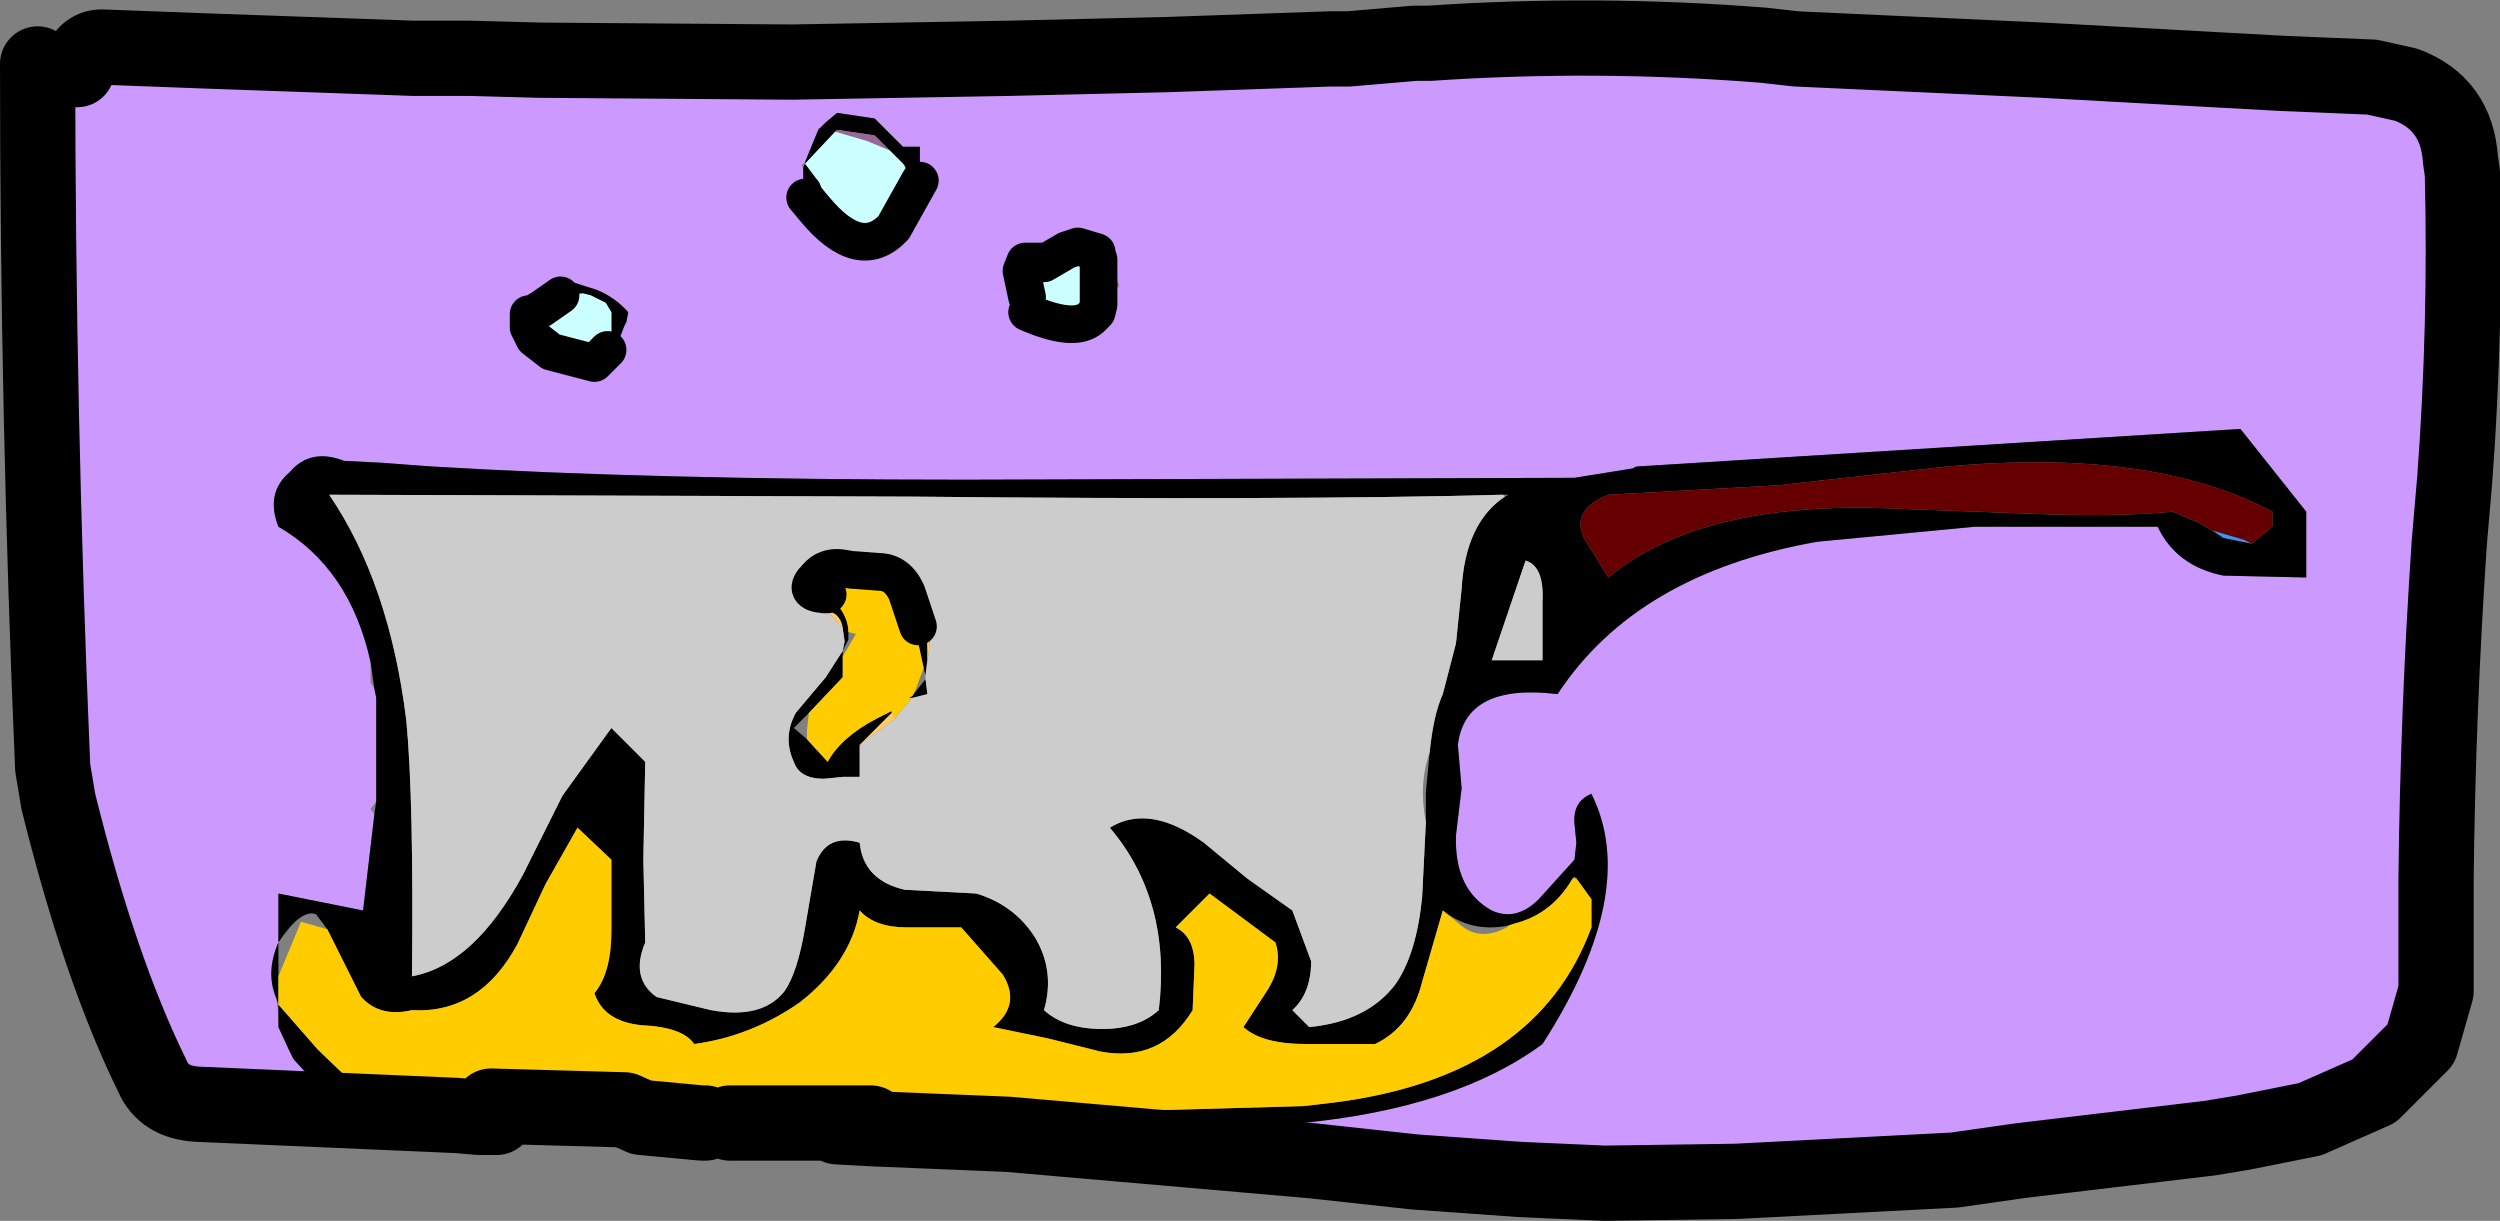
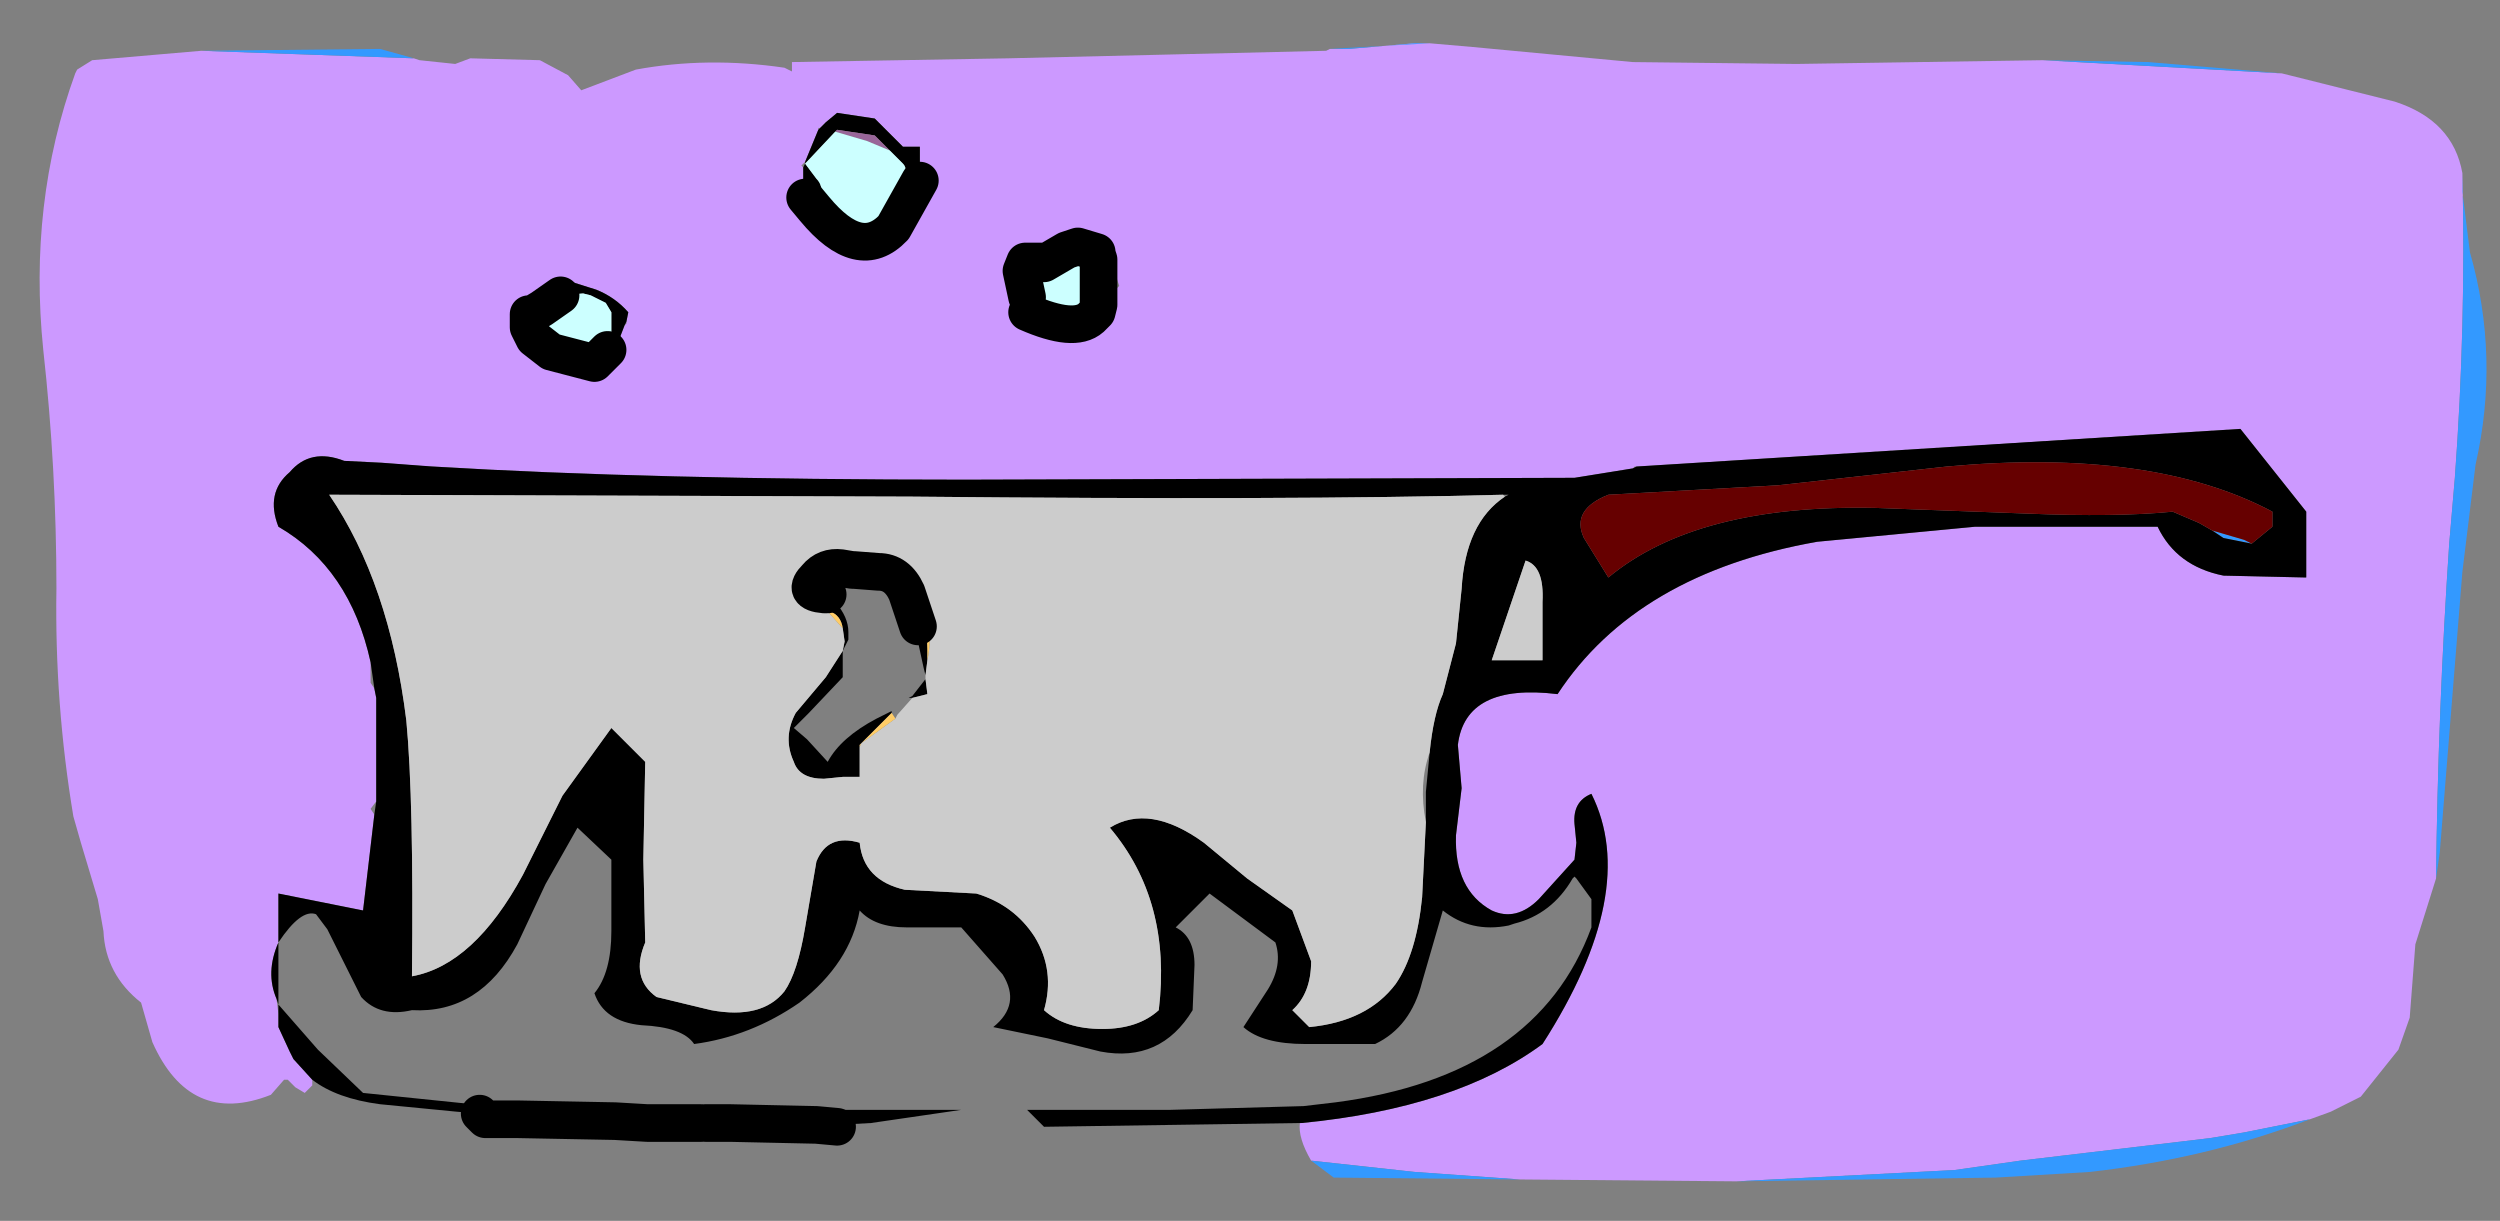
<svg xmlns="http://www.w3.org/2000/svg" height="32.45px" width="66.45px">
  <rect width="100%" height="100%" fill="#808080" stroke="none" />
  <g transform="matrix(1.0, 0.0, 0.0, 1.0, 32.0, 16.2)">
    <path d="M6.0 -15.05 L7.15 -14.95 11.4 -14.55 15.75 -14.5 22.3 -14.6 28.65 -14.25 31.65 -13.5 Q33.2 -13.0 33.45 -11.6 33.55 -7.55 33.25 -3.5 L33.1 -1.75 Q32.8 2.7 32.75 7.15 L32.2 8.9 32.05 10.85 31.75 11.7 30.75 12.95 29.95 13.35 29.4 13.55 27.65 13.9 26.75 14.05 21.7 14.65 19.95 14.9 14.15 15.2 8.4 15.15 5.6 14.95 2.85 14.65 Q2.5 14.05 2.55 13.65 L2.6 13.65 Q6.7 13.25 9.0 11.55 11.6 7.5 10.3 4.9 9.8 5.1 9.85 5.7 L9.9 6.2 9.85 6.65 8.9 7.7 Q8.3 8.3 7.65 8.0 6.65 7.45 6.7 6.0 L6.85 4.75 6.75 3.6 Q6.95 1.95 9.4 2.25 11.5 -0.95 16.3 -1.8 L20.5 -2.2 21.0 -2.2 25.35 -2.2 Q25.85 -1.15 27.1 -0.9 L29.3 -0.85 29.3 -2.6 27.55 -4.8 11.5 -3.8 11.45 -3.8 11.4 -3.75 9.85 -3.5 -6.35 -3.45 Q-14.7 -3.45 -20.5 -3.8 L-20.6 -3.8 -21.85 -3.9 -22.85 -3.95 Q-23.75 -4.3 -24.3 -3.65 -24.95 -3.1 -24.6 -2.2 -22.7 -1.1 -22.15 1.4 L-22.15 1.7 -22.15 1.85 -22.15 1.95 -22.05 2.1 -22.0 2.35 -22.0 5.1 -22.15 5.3 -22.05 5.45 -22.35 8.0 -24.6 7.55 -24.6 8.85 Q-24.95 9.65 -24.65 10.35 L-24.6 10.75 -24.6 11.1 -24.3 11.75 -24.2 11.95 -23.7 12.5 -23.7 12.65 -23.9 12.85 -24.15 12.7 -24.35 12.5 -24.45 12.5 -24.8 12.9 Q-26.95 13.75 -27.95 11.5 L-28.25 10.45 Q-29.2 9.7 -29.25 8.55 L-29.4 7.7 -29.85 6.2 -30.05 5.5 Q-30.55 2.5 -30.5 -0.55 -30.5 -3.75 -30.85 -6.9 -31.25 -10.8 -30.0 -14.25 L-29.95 -14.35 -29.55 -14.6 -26.65 -14.85 -21.0 -14.65 -20.85 -14.6 -19.9 -14.5 -19.5 -14.65 -17.65 -14.6 -16.9 -14.2 -16.55 -13.8 -15.1 -14.35 Q-13.2 -14.7 -11.15 -14.4 L-10.95 -14.3 -10.95 -14.35 -10.95 -14.55 -5.2 -14.65 -0.95 -14.75 3.25 -14.85 3.35 -14.9 3.85 -14.9 5.6 -15.05 6.0 -15.05 M-7.55 -11.85 L-7.55 -12.3 -8.0 -12.3 -8.75 -13.05 -9.75 -13.2 -10.05 -12.95 -10.2 -12.8 -10.25 -12.8 -10.25 -12.75 -10.6 -11.9 -10.7 -11.8 -10.65 -11.75 -10.65 -11.15 -10.7 -11.1 -10.75 -11.1 -10.35 -10.65 Q-9.15 -9.2 -8.25 -10.15 -7.65 -10.85 -7.4 -11.65 L-7.4 -11.8 -7.55 -11.85 M-17.6 -8.3 Q-18.0 -8.15 -18.0 -7.65 L-18.3 -7.6 -18.2 -7.2 Q-17.25 -6.35 -15.9 -6.4 L-15.65 -6.45 -15.65 -6.9 -15.4 -7.55 -15.35 -7.6 -15.35 -7.65 -15.3 -7.9 Q-15.65 -8.3 -16.15 -8.5 L-17.1 -8.8 -17.35 -8.55 -17.4 -8.55 -17.45 -8.45 -17.6 -8.3 M-3.0 -7.75 L-2.75 -7.75 -2.7 -7.95 -2.55 -8.0 -2.55 -8.25 -2.5 -8.35 -2.25 -8.6 -2.35 -8.9 -2.35 -9.0 -2.55 -9.15 -2.55 -9.3 -2.45 -9.4 -2.85 -9.5 -3.35 -9.65 -3.65 -9.55 -3.9 -9.7 -4.35 -9.25 -4.75 -9.25 -4.85 -9.0 -5.05 -8.9 -5.05 -8.35 -4.7 -8.25 -4.7 -7.9 Q-3.45 -7.35 -3.0 -7.75" fill="#cc99ff" fill-rule="evenodd" stroke="none" />
    <path d="M3.35 -14.9 L6.0 -15.05 5.6 -15.05 3.85 -14.9 3.35 -14.9 M-21.0 -14.65 L-26.65 -14.85 -21.9 -14.9 -21.0 -14.65 M2.85 14.65 L5.6 14.95 8.4 15.15 3.45 15.1 2.85 14.65 M14.15 15.2 L19.95 14.9 21.7 14.65 26.75 14.05 27.65 13.9 29.4 13.55 Q26.65 14.6 23.55 14.95 L21.05 15.1 14.15 15.2 M32.75 7.15 Q32.8 2.7 33.1 -1.75 L33.25 -3.5 Q33.55 -7.55 33.45 -11.6 L33.45 -11.1 33.65 -9.5 Q34.45 -6.7 33.8 -3.85 L33.45 -1.0 32.85 6.45 32.75 7.15 M28.65 -14.25 L22.3 -14.6 25.1 -14.55 28.65 -14.25 M27.85 -1.75 L27.1 -1.9 26.8 -2.1 27.65 -1.85 27.85 -1.75 M-8.25 -10.15 Q-9.15 -9.2 -10.35 -10.65 -9.65 -9.95 -8.25 -10.15 M-2.8 -9.3 L-2.8 -9.1 -3.65 -9.55 -3.35 -9.65 -2.85 -9.5 -3.35 -9.65 -2.8 -9.3 M-4.65 -8.2 L-3.7 -7.8 -3.6 -7.75 -3.45 -7.7 -3.0 -7.75 Q-3.45 -7.35 -4.7 -7.9 L-4.25 -7.9 -4.65 -8.2" fill="#3399ff" fill-rule="evenodd" stroke="none" />
    <path d="M-23.7 12.5 L-24.2 11.95 -24.3 11.75 -24.6 11.1 -24.6 10.75 -24.6 10.5 -24.65 10.35 Q-24.95 9.65 -24.6 8.85 L-24.6 7.55 -22.35 8.0 -22.05 5.45 -22.0 5.1 -22.0 2.35 -22.05 2.1 -22.15 1.4 Q-22.7 -1.1 -24.6 -2.2 -24.95 -3.1 -24.3 -3.65 -23.75 -4.3 -22.85 -3.95 L-21.85 -3.9 -20.5 -3.8 Q-14.7 -3.45 -6.35 -3.45 L9.85 -3.5 11.4 -3.75 11.5 -3.8 27.55 -4.8 29.3 -2.6 29.3 -0.85 27.1 -0.9 Q25.85 -1.15 25.35 -2.2 L21.0 -2.2 20.75 -2.2 20.5 -2.2 16.3 -1.8 Q11.5 -0.95 9.4 2.25 6.95 1.95 6.75 3.6 L6.85 4.75 6.7 6.0 Q6.65 7.45 7.65 8.0 8.3 8.3 8.9 7.7 L9.85 6.65 9.9 6.2 9.85 5.7 Q9.8 5.1 10.3 4.9 11.6 7.5 9.0 11.55 6.7 13.25 2.6 13.65 L2.55 13.65 -4.25 13.75 -4.7 13.3 -0.9 13.3 2.65 13.2 3.5 13.1 Q8.85 12.4 10.3 8.45 L10.3 7.7 9.9 7.15 9.85 7.1 9.8 7.15 Q9.25 8.1 8.25 8.35 L8.1 8.4 Q7.1 8.6 6.35 8.0 L5.8 9.9 Q5.5 11.1 4.55 11.55 L2.7 11.55 Q1.55 11.55 1.05 11.1 L1.7 10.1 Q2.1 9.45 1.9 8.85 L0.15 7.55 -0.75 8.45 Q-0.25 8.7 -0.25 9.45 L-0.3 10.65 Q-1.15 12.05 -2.75 11.75 L-4.15 11.4 -5.6 11.1 Q-4.85 10.5 -5.35 9.7 L-6.45 8.45 -7.9 8.45 Q-8.75 8.45 -9.15 8.0 -9.4 9.4 -10.75 10.45 -12.05 11.35 -13.55 11.55 -13.85 11.1 -14.95 11.05 -15.95 10.95 -16.2 10.2 -15.75 9.65 -15.75 8.55 L-15.75 6.65 -16.65 5.8 -17.5 7.3 -18.25 8.9 Q-19.25 10.75 -21.05 10.65 -21.9 10.85 -22.4 10.3 L-23.05 9.0 -23.3 8.5 -23.6 8.1 Q-24.0 7.95 -24.6 8.85 L-24.6 9.75 -24.6 10.5 -23.55 11.7 -22.35 12.85 -18.95 13.2 -15.4 13.3 -14.3 13.3 -6.45 13.3 -8.85 13.65 -9.75 13.7 -10.3 13.7 -12.1 13.75 -17.95 13.75 -18.65 13.55 -18.25 13.55 -15.65 13.6 -14.8 13.65 -13.35 13.65 -14.8 13.65 -15.65 13.6 -18.25 13.55 -18.65 13.55 -18.8 13.5 -19.25 13.4 -19.85 13.35 -21.9 13.15 Q-23.05 13.0 -23.7 12.5 M8.0 -3.0 L8.1 -3.05 7.95 -3.05 Q2.4 -2.9 -7.8 -3.0 L-23.25 -3.05 Q-21.65 -0.7 -21.2 2.95 -21.0 5.05 -21.05 9.75 -19.4 9.45 -18.1 7.05 L-17.05 4.95 -15.75 3.15 -14.85 4.05 -14.9 6.65 -14.85 8.85 Q-15.25 9.8 -14.55 10.3 L-13.1 10.65 Q-11.75 10.9 -11.15 10.15 -10.8 9.65 -10.6 8.45 L-10.3 6.7 Q-10.0 5.95 -9.15 6.2 -9.05 7.2 -7.95 7.45 L-6.05 7.55 Q-5.05 7.85 -4.5 8.7 -3.95 9.6 -4.25 10.65 -3.7 11.15 -2.7 11.15 -1.75 11.15 -1.2 10.65 -0.85 7.75 -2.5 5.8 -1.45 5.15 0.0 6.2 L1.15 7.15 2.35 8.0 2.85 9.35 Q2.85 10.2 2.35 10.65 L2.8 11.1 Q4.35 10.95 5.1 9.95 5.65 9.15 5.8 7.65 L5.9 5.65 5.9 4.85 6.0 3.8 Q6.1 2.8 6.35 2.25 L6.7 0.9 6.85 -0.55 Q6.95 -2.3 8.0 -3.0 M9.0 -0.2 Q9.05 -1.15 8.55 -1.3 L7.65 1.35 9.0 1.35 9.0 -0.2 M27.85 -1.75 L28.4 -2.2 28.4 -2.6 Q25.2 -4.3 19.75 -3.8 L15.25 -3.3 10.75 -3.05 Q9.75 -2.65 10.1 -1.9 L10.75 -0.85 Q13.1 -2.8 17.85 -2.7 L21.85 -2.55 Q24.25 -2.45 25.75 -2.6 L26.45 -2.3 26.8 -2.1 27.1 -1.9 27.85 -1.75 M-10.2 -12.8 L-10.05 -12.95 -9.75 -13.2 -8.75 -13.05 -8.0 -12.3 -7.55 -12.3 -7.55 -11.85 -7.55 -11.4 -8.0 -11.4 Q-7.85 -11.7 -8.0 -11.85 L-8.35 -12.2 -8.75 -12.6 -9.75 -12.75 -9.8 -12.7 -10.6 -11.85 -10.3 -11.45 Q-10.1 -11.25 -10.2 -10.95 L-10.6 -10.95 -10.65 -11.15 -10.65 -11.75 -10.6 -11.85 -10.6 -11.9 -10.25 -12.75 -10.2 -12.8 M-17.95 -7.5 L-17.95 -7.65 -17.95 -7.7 -17.95 -7.85 -17.85 -7.85 -17.95 -7.85 -17.95 -7.7 -17.95 -7.65 -17.95 -7.5 -17.95 -7.4 -18.0 -7.55 -18.0 -7.65 Q-18.0 -8.15 -17.6 -8.3 L-17.85 -7.85 -17.95 -7.65 -17.95 -7.5 M-16.15 -6.6 L-16.2 -6.6 -16.15 -6.6 -15.85 -6.9 -15.75 -7.15 -15.75 -7.9 -15.9 -8.15 -16.3 -8.35 -16.5 -8.4 -17.1 -8.35 -17.45 -8.35 -17.5 -8.35 -17.6 -8.3 -17.45 -8.45 -17.4 -8.55 -17.35 -8.55 -17.1 -8.8 -16.15 -8.5 Q-15.65 -8.3 -15.3 -7.9 L-15.35 -7.65 -15.4 -7.55 -15.65 -6.9 Q-15.85 -6.6 -16.15 -6.6 M-2.85 -9.5 L-2.85 -9.45 -2.8 -9.3 -3.35 -9.65 -2.85 -9.5 M-2.8 -8.1 L-2.85 -7.9 -3.3 -7.85 -3.65 -7.9 -3.4 -7.95 -2.95 -7.9 -2.8 -8.1 M-4.25 -9.25 L-4.6 -8.85 -4.7 -8.7 -4.7 -9.25 -4.45 -9.25 -4.25 -9.25 M-4.7 -8.3 L-4.7 -8.35 -4.65 -8.2 -4.25 -7.9 -4.7 -7.9 -4.7 -8.25 -4.7 -8.3 M-10.0 -0.4 L-9.7 -0.3 -9.8 -0.2 Q-9.45 0.2 -9.45 0.6 L-9.45 0.8 -9.5 0.9 -9.6 1.1 -9.6 1.25 -9.6 1.8 -10.5 2.75 -10.9 3.15 -10.55 3.45 -10.0 4.05 Q-9.65 3.4 -8.7 2.9 L-8.3 2.7 -8.3 2.75 -9.1 3.55 -9.15 3.6 -9.15 3.65 -9.15 4.45 -9.6 4.45 -10.1 4.5 Q-10.75 4.5 -10.9 4.05 -11.2 3.4 -10.85 2.75 L-10.05 1.8 -9.6 1.1 -9.55 0.85 -9.6 0.5 Q-9.65 0.15 -9.95 0.05 L-10.0 0.05 -9.8 -0.2 -9.9 -0.35 -10.0 -0.4 M-7.75 2.35 L-7.85 2.35 -7.75 2.3 -7.4 1.85 -7.35 2.25 -7.75 2.35 M-7.45 1.55 L-7.7 0.4 -7.6 0.45 -7.7 0.15 Q-7.35 0.4 -7.35 1.05 L-7.35 1.35 -7.4 1.75 -7.45 1.55 M-13.25 13.65 L-12.9 13.65 -12.6 13.65 -10.3 13.7 -12.6 13.65 -12.9 13.65 -13.25 13.65 -13.35 13.65 -13.25 13.65 M-15.4 13.3 L-14.95 13.5 -13.35 13.65 -14.95 13.5 -15.4 13.3 M-12.6 13.65 L-8.85 13.65 -12.6 13.65" fill="#000000" fill-rule="evenodd" stroke="none" />
    <path d="M7.95 -3.05 L8.0 -3.0 Q6.95 -2.3 6.85 -0.55 L6.7 0.9 6.35 2.25 Q6.1 2.8 6.0 3.8 5.7 4.65 5.9 5.65 L5.8 7.65 Q5.65 9.15 5.1 9.95 4.35 10.95 2.8 11.1 L2.35 10.65 Q2.85 10.2 2.85 9.35 L2.35 8.0 1.15 7.15 0.0 6.2 Q-1.45 5.15 -2.5 5.8 -0.85 7.75 -1.2 10.65 -1.75 11.15 -2.7 11.15 -3.7 11.15 -4.25 10.65 -3.95 9.6 -4.5 8.7 -5.05 7.85 -6.05 7.55 L-7.95 7.45 Q-9.05 7.2 -9.15 6.2 -10.0 5.95 -10.3 6.7 L-10.6 8.45 Q-10.8 9.65 -11.15 10.15 -11.75 10.9 -13.1 10.65 L-14.55 10.3 Q-15.25 9.8 -14.85 8.85 L-14.9 6.65 -14.85 4.05 -15.75 3.15 -17.05 4.95 -18.1 7.05 Q-19.4 9.45 -21.05 9.75 -21.0 5.05 -21.2 2.95 -21.65 -0.7 -23.25 -3.05 L-7.8 -3.0 Q2.4 -2.9 7.95 -3.05 M9.0 -0.2 L9.0 1.35 7.65 1.35 8.55 -1.3 Q9.05 -1.15 9.0 -0.2 M-7.9 -0.45 Q-8.15 -1.0 -8.65 -1.0 L-9.3 -1.05 -9.35 -1.05 -9.65 -1.1 Q-10.05 -1.15 -10.3 -0.85 -10.7 -0.45 -10.1 -0.4 L-10.0 0.05 -9.6 0.5 -9.55 0.85 -9.6 1.1 -10.05 1.8 -10.85 2.75 Q-11.2 3.4 -10.9 4.05 -10.75 4.5 -10.1 4.5 L-9.6 4.45 -9.15 4.45 -9.15 3.65 -9.1 3.55 -8.2 2.9 -8.15 2.8 -7.75 2.35 -7.35 2.25 -7.4 1.85 -7.4 1.75 -7.35 1.35 Q-7.1 0.15 -7.9 -0.45" fill="#cccccc" fill-rule="evenodd" stroke="none" />
    <path d="M26.8 -2.1 L26.45 -2.3 25.75 -2.6 Q24.25 -2.45 21.85 -2.55 L17.85 -2.7 Q13.1 -2.8 10.75 -0.85 L10.1 -1.9 Q9.75 -2.65 10.75 -3.05 L15.25 -3.3 19.75 -3.8 Q25.2 -4.3 28.4 -2.6 L28.4 -2.2 27.85 -1.75 27.65 -1.85 26.8 -2.1" fill="#660000" fill-rule="evenodd" stroke="none" />
-     <path d="M2.55 13.65 Q2.5 14.05 2.85 14.65 L-5.2 13.95 -8.85 13.8 -8.85 13.65 -6.45 13.3 -14.3 13.3 -15.4 13.3 -18.95 13.2 -22.35 12.85 -23.55 11.7 -24.6 10.5 -24.6 9.75 -24.0 8.3 -23.3 8.5 -23.05 9.0 -22.4 10.3 Q-21.9 10.85 -21.05 10.65 -19.25 10.75 -18.25 8.9 L-17.5 7.3 -16.65 5.8 -15.75 6.65 -15.75 8.55 Q-15.75 9.65 -16.2 10.2 -15.95 10.95 -14.95 11.05 -13.85 11.1 -13.55 11.55 -12.05 11.35 -10.75 10.45 -9.4 9.4 -9.15 8.0 -8.75 8.45 -7.9 8.45 L-6.45 8.45 -5.35 9.7 Q-4.85 10.5 -5.6 11.1 L-4.15 11.4 -2.75 11.75 Q-1.15 12.05 -0.3 10.65 L-0.25 9.45 Q-0.25 8.7 -0.75 8.45 L0.15 7.55 1.9 8.85 Q2.1 9.45 1.7 10.1 L1.05 11.1 Q1.55 11.55 2.7 11.55 L4.55 11.55 Q5.5 11.1 5.8 9.9 L6.35 8.0 6.9 8.45 Q7.4 8.8 8.05 8.45 L8.1 8.4 8.25 8.35 Q9.25 8.1 9.8 7.15 L9.9 7.15 10.3 7.7 10.3 8.45 Q8.85 12.4 3.5 13.1 L2.65 13.2 -0.9 13.3 -4.7 13.3 -4.25 13.75 2.55 13.65 M-10.1 -0.4 L-10.1 -0.45 -9.8 -0.95 -9.7 -1.0 -9.45 -1.05 Q-8.45 -0.9 -7.9 -0.45 L-7.7 0.15 -7.6 0.45 -7.7 0.4 -7.45 1.55 -7.65 2.1 -7.75 2.3 -7.85 2.35 -7.75 2.35 -8.15 2.8 -8.2 2.9 -8.3 2.75 -8.3 2.7 -8.7 2.9 Q-9.65 3.4 -10.0 4.05 L-10.55 3.45 -10.55 3.2 -10.5 2.75 -9.6 1.8 -9.6 1.25 -9.25 0.65 -9.45 0.6 Q-9.45 0.2 -9.8 -0.2 L-9.7 -0.3 -10.0 -0.4 -10.1 -0.4" fill="#ffcc00" fill-rule="evenodd" stroke="none" />
    <path d="M-8.35 -12.2 L-8.95 -12.45 -9.8 -12.7 -9.75 -12.75 -8.75 -12.6 -8.35 -12.2 M-17.85 -7.85 L-17.6 -8.3 -17.5 -8.35 -17.45 -8.35 -17.6 -8.0 -17.85 -7.85 M-4.7 -9.25 L-4.75 -9.25 -4.35 -9.25 -4.45 -9.25 -4.7 -9.25 M-2.6 -9.05 L-2.5 -9.0 -2.45 -9.0 -2.45 -8.9 -2.45 -8.85 -2.5 -8.8 -2.5 -8.55 -2.6 -8.95 -2.6 -9.05" fill="#996699" fill-rule="evenodd" stroke="none" />
    <path d="M-9.8 -12.7 L-8.95 -12.45 -8.35 -12.2 -8.0 -11.85 Q-7.85 -11.7 -8.0 -11.4 L-7.55 -11.4 -8.25 -10.15 Q-9.65 -9.95 -10.35 -10.65 L-10.6 -10.95 -10.2 -10.95 Q-10.1 -11.25 -10.3 -11.45 L-10.6 -11.85 -9.8 -12.7 M-17.95 -7.5 L-17.95 -7.65 -17.85 -7.85 -17.6 -8.0 -17.1 -8.35 -16.5 -8.4 -16.3 -8.35 -15.9 -8.15 -15.75 -7.9 -15.75 -7.15 -15.85 -6.9 -16.15 -6.6 -16.2 -6.55 -17.35 -6.85 -17.8 -7.2 -17.95 -7.5 M-16.15 -6.6 L-16.2 -6.6 -16.15 -6.6 M-2.8 -9.1 L-2.8 -8.1 -2.95 -7.9 -3.4 -7.95 -3.65 -7.9 -3.7 -7.8 -4.65 -8.2 -4.7 -8.35 -4.7 -8.3 -4.85 -9.0 -4.75 -9.25 -4.7 -9.25 -4.7 -8.7 -4.6 -8.85 -4.25 -9.25 -4.25 -9.2 -3.65 -9.55 -2.8 -9.1" fill="#ccffff" fill-rule="evenodd" stroke="none" />
    <path d="M-10.1 -0.4 L-10.0 -0.4 -9.9 -0.35 -9.8 -0.2 -10.0 0.05 -9.95 0.05 Q-9.65 0.15 -9.6 0.5 L-10.0 0.05 -10.1 -0.4 M-8.3 2.75 L-8.2 2.9 -9.1 3.55 -9.15 3.65 -9.15 3.6 -9.1 3.55 -8.3 2.75 M-7.7 0.15 L-7.9 -0.45 Q-7.1 0.15 -7.35 1.35 L-7.35 1.05 Q-7.35 0.4 -7.7 0.15" fill="#ffcc66" fill-rule="evenodd" stroke="none" />
-     <path d="M22.3 -14.6 L15.75 -14.9 14.85 -15.0 Q10.4 -15.35 6.0 -15.05 L5.6 -15.05 3.85 -14.9 3.35 -14.9 -0.95 -14.75 -5.2 -14.65 -10.95 -14.55 -17.65 -14.6 -19.5 -14.65 -21.0 -14.65 -26.65 -14.85 -29.3 -14.95 Q-29.75 -14.95 -29.95 -14.35 M2.85 14.65 L5.6 14.95 8.4 15.15 10.65 15.25 14.15 15.2 19.95 14.9 21.7 14.65 26.75 14.05 27.65 13.9 29.4 13.55 31.1 12.8 32.35 11.55 32.75 10.15 32.75 7.15 Q32.8 2.7 33.1 -1.75 L33.25 -3.5 Q33.55 -7.55 33.45 -11.6 L33.4 -11.95 Q33.3 -13.45 31.95 -13.95 L31.05 -14.15 28.65 -14.25 22.3 -14.6 M2.85 14.65 L-5.2 13.95 -8.85 13.8 -9.75 13.75 M-19.15 13.5 L-19.25 13.5 -19.85 13.45 -26.75 13.15 Q-27.65 13.1 -27.95 12.4 -29.35 9.55 -30.45 5.1 L-30.6 4.2 Q-31.0 -5.2 -31.0 -14.5 M-18.95 13.2 L-15.4 13.3 -14.95 13.5 -13.35 13.65 -13.25 13.65 M-18.8 13.5 L-19.15 13.5 M-8.85 13.65 L-12.6 13.65" fill="none" stroke="#000000" stroke-linecap="round" stroke-linejoin="round" stroke-width="2.0" />
    <path d="M-9.75 13.75 L-10.3 13.7 -12.6 13.65 -12.9 13.65 -13.25 13.65 M-18.65 13.55 L-19.1 13.55 -19.15 13.5 -19.25 13.4 M-8.25 -10.15 Q-9.15 -9.2 -10.35 -10.65 L-10.6 -10.95 M-8.25 -10.15 L-7.55 -11.4 M-17.85 -7.85 L-17.95 -7.85 -17.95 -7.7 -17.95 -7.65 -17.95 -7.5 -17.8 -7.2 -17.35 -6.85 -16.2 -6.55 -16.15 -6.6 -15.85 -6.9 M-17.1 -8.35 L-17.6 -8.0 -17.85 -7.85 M-2.85 -9.5 L-2.85 -9.45 -2.8 -9.3 -2.8 -9.1 -2.8 -8.1 -2.85 -7.9 -3.0 -7.75 Q-3.45 -7.35 -4.7 -7.9 M-2.85 -9.5 L-3.35 -9.65 -3.65 -9.55 -4.25 -9.2 -4.25 -9.25 -4.35 -9.25 -4.75 -9.25 -4.85 -9.0 -4.7 -8.3 M-7.9 -0.45 Q-8.15 -1.0 -8.65 -1.0 L-9.3 -1.05 -9.35 -1.05 -9.65 -1.1 Q-10.05 -1.15 -10.3 -0.85 -10.7 -0.45 -10.1 -0.4 L-10.0 -0.4 M-7.6 0.45 L-7.7 0.15 -7.9 -0.45 M-13.35 13.65 L-14.8 13.65 -15.65 13.6 -18.25 13.55 -18.65 13.55" fill="none" stroke="#000000" stroke-linecap="round" stroke-linejoin="round" stroke-width="1.0" />
  </g>
</svg>